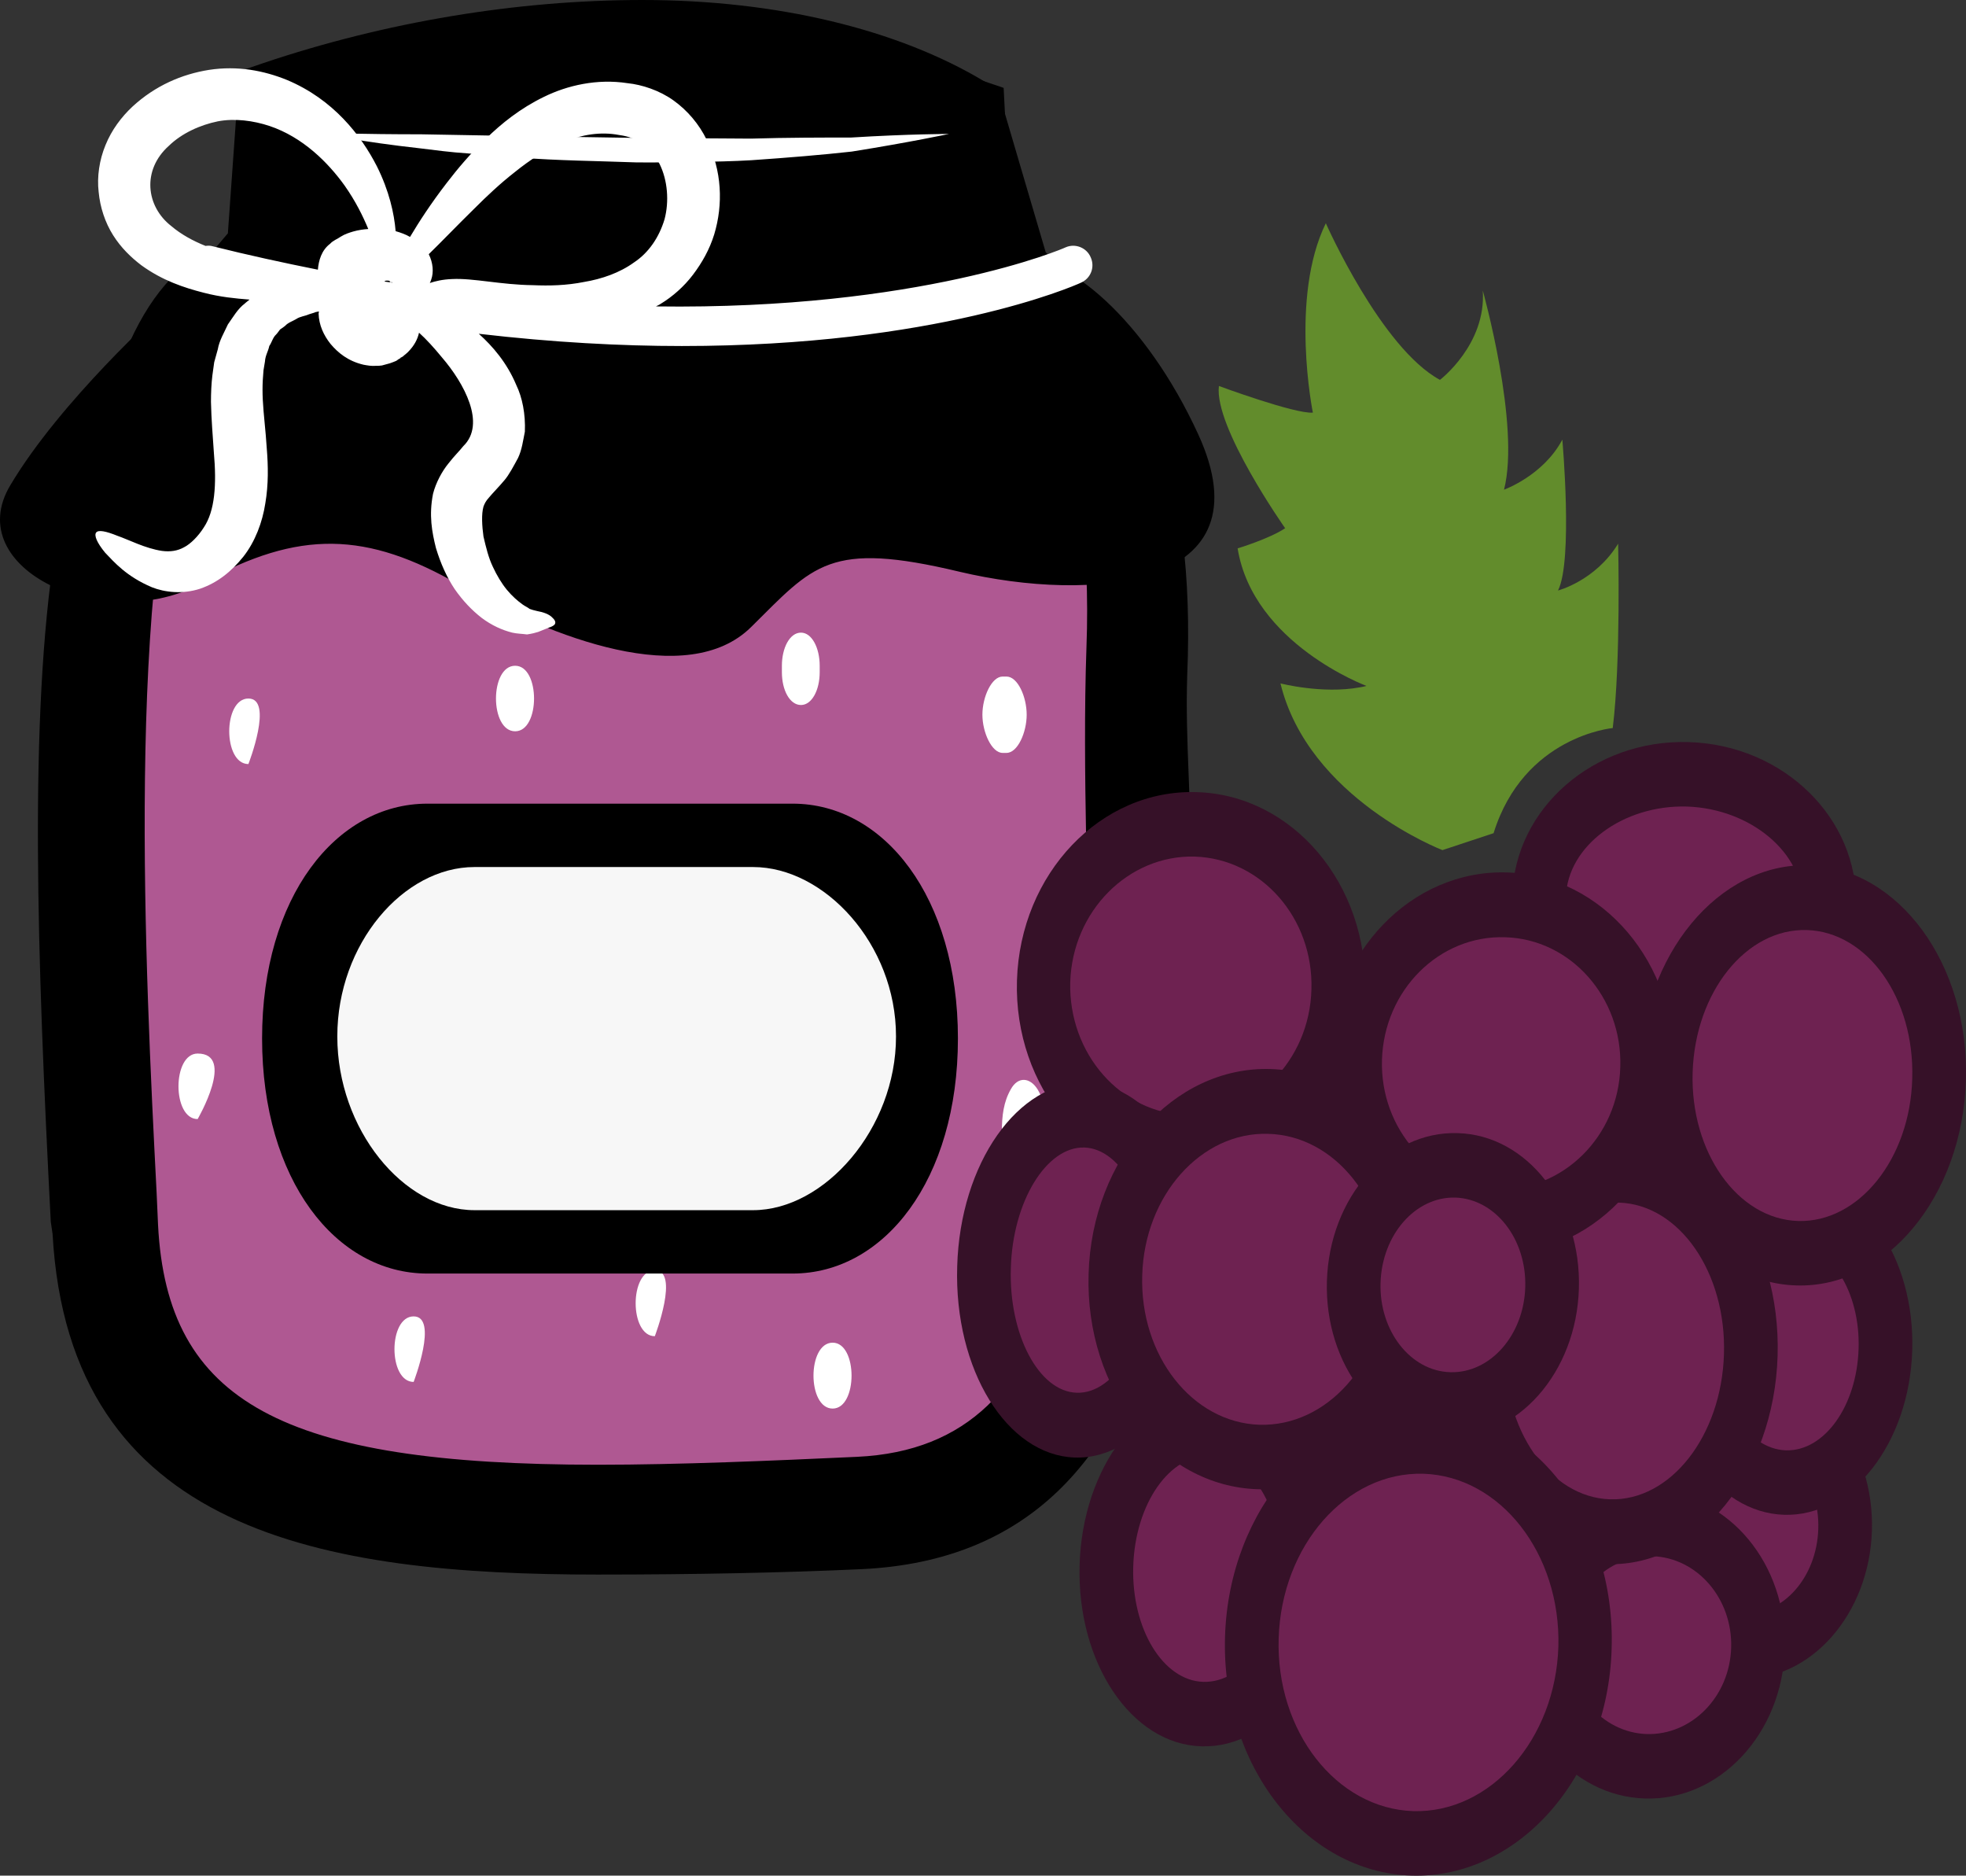
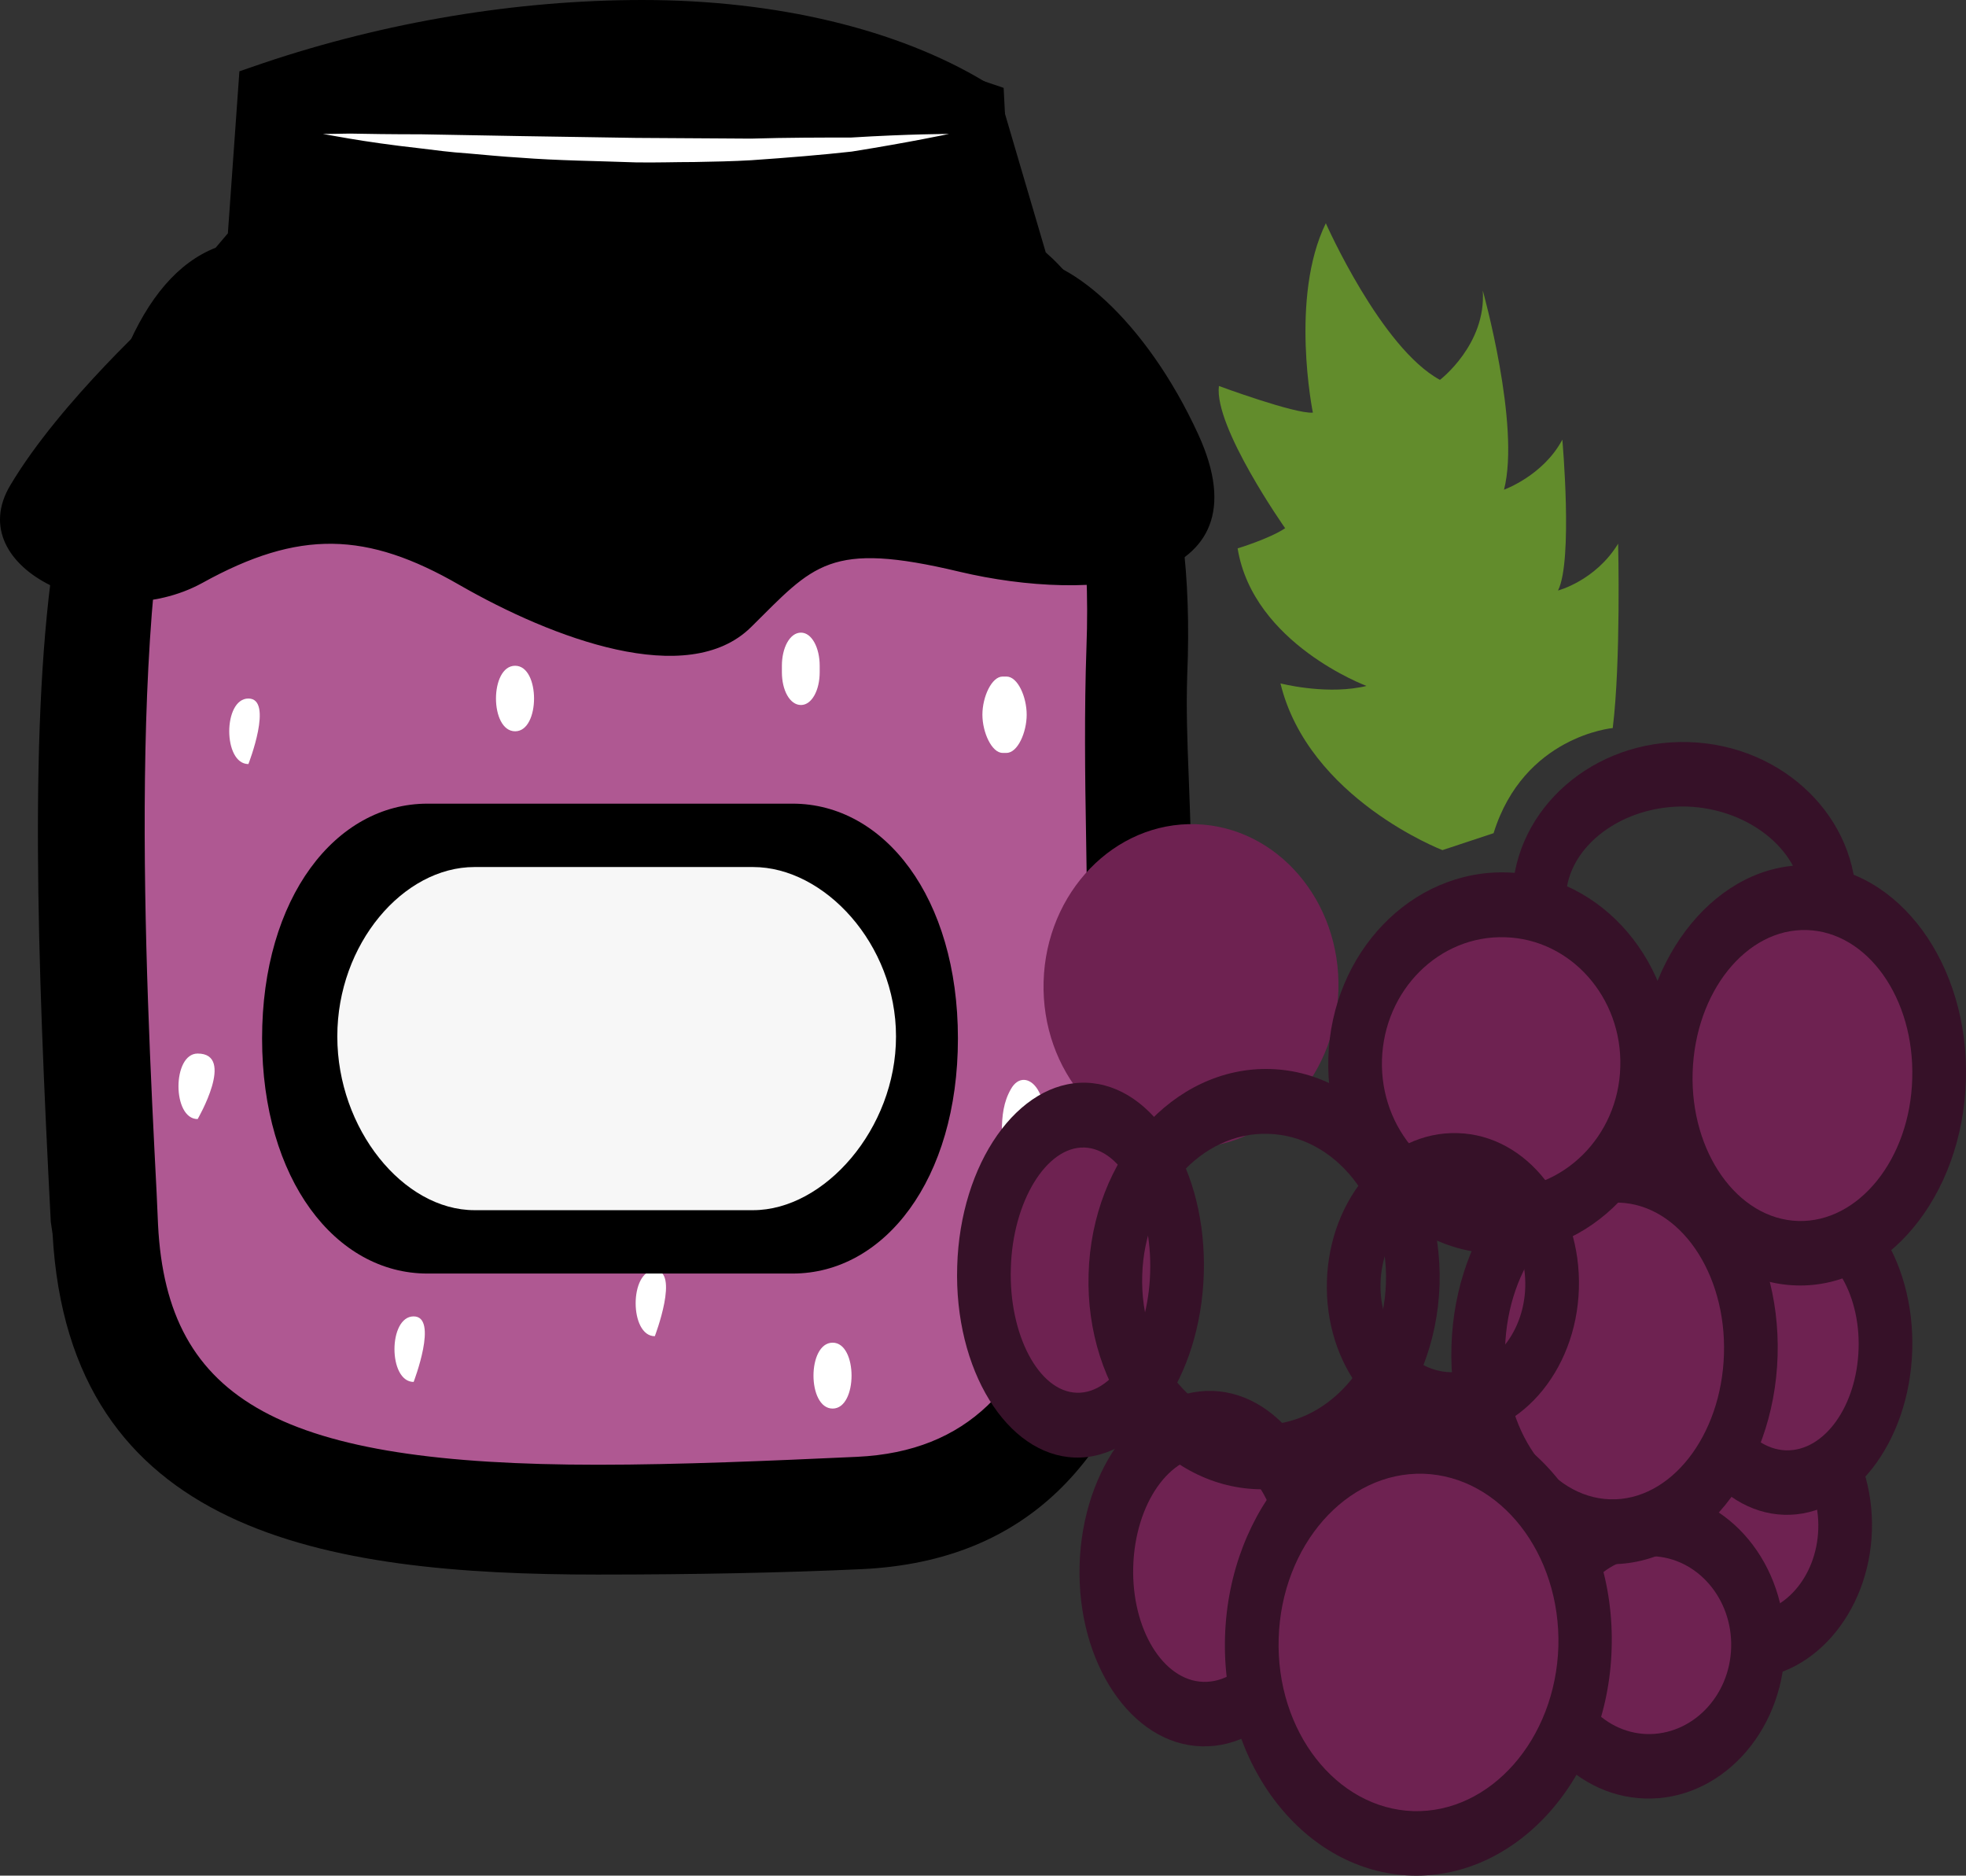
<svg xmlns="http://www.w3.org/2000/svg" id="svg96" viewBox="0 0 5461.408 5209.209" style="clip-rule:evenodd;fill-rule:evenodd;image-rendering:optimizeQuality;shape-rendering:geometricPrecision;text-rendering:geometricPrecision" version="1.1" height="52.092mm" width="54.614mm" xml:space="preserve">
  <rect x="0" y="0" width="5461.408" height="5209.209" fill="#333333" stroke="none" />
  <defs id="defs4">
    <style id="style2" type="text/css">
   
    .fil2 {fill:black;fill-rule:nonzero}
    .fil5 {fill:#361128;fill-rule:nonzero}
    .fil6 {fill:#628C2C;fill-rule:nonzero}
    .fil4 {fill:#6E2251;fill-rule:nonzero}
    .fil0 {fill:#AF5892;fill-rule:nonzero}
    .fil3 {fill:#F7F7F7;fill-rule:nonzero}
    .fil1 {fill:white;fill-rule:nonzero}
   
  </style>
  </defs>
  <g transform="translate(-7991.958,-12853)" id="Vrstva_x0020_1">
    <path style="fill:#af5892;fill-rule:nonzero" id="path7" d="m 8253,15270 17,1207 c 0,0 225,502 618,570 l 1945,-65 328,-778 -27,-2001 H 9670 8929 8188 Z" class="fil0" />
    <path style="fill:#ffffff;fill-rule:nonzero" id="path9" d="m 10874,15878 c -21,-33 -54,-36 -74,0 -20,35 -25,73 -25,120 0,50 16,91 47,91 30,0 47,-41 47,-91 v -2 c 35,-36 25,-85 5,-118 z" class="fil1" />
    <path style="fill:#ffffff;fill-rule:nonzero" id="path11" d="m 8682,14793 c -71,0 -71,182 0,182 0,0 71,-182 0,-182 z" class="fil1" />
    <path style="fill:#ffffff;fill-rule:nonzero" id="path13" d="m 8541,15779 c -71,0 -71,182 0,182 0,0 106,-182 0,-182 z" class="fil1" />
    <path style="fill:#ffffff;fill-rule:nonzero" id="path15" d="m 9141,16509 c -71,0 -71,182 0,182 0,0 70,-182 0,-182 z" class="fil1" />
    <path style="fill:#ffffff;fill-rule:nonzero" id="path17" d="m 9423,14702 c -71,0 -71,182 0,182 70,0 70,-182 0,-182 z" class="fil1" />
    <path style="fill:#ffffff;fill-rule:nonzero" id="path19" d="m 10788,14944 c 31,0 56,-57 56,-106 0,-50 -25,-106 -56,-106 h -11 c -30,0 -56,56 -56,106 0,49 26,106 56,106 z" class="fil1" />
    <path style="fill:#ffffff;fill-rule:nonzero" id="path21" d="m 10305,16582 c -71,0 -71,183 0,183 70,0 70,-183 0,-183 z" class="fil1" />
    <path style="fill:#ffffff;fill-rule:nonzero" id="path23" d="m 10269,14720 v -18 c 0,-50 -22,-92 -52,-92 -31,0 -53,42 -53,92 v 18 c 0,50 22,91 53,91 30,0 52,-41 52,-91 z" class="fil1" />
    <path style="fill:#ffffff;fill-rule:nonzero" id="path25" d="m 9811,16381 c -71,0 -71,183 0,183 0,0 70,-183 0,-183 z" class="fil1" />
    <path style="fill:#000000;fill-rule:nonzero" id="path27" d="m 9777,12959 c -335,0 -686,57 -1019,170 l -35,493 -36,4 c -493,51 -407,1735 -366,2545 l 5,89 c 32,639 531,767 1327,767 228,0 483,-11 725,-22 766,-36 751,-990 737,-1832 -4,-185 -5,-360 1,-516 31,-823 -310,-1040 -313,-1042 l -2,-12 -127,-432 c -70,-42 -358,-212 -897,-212 z m -1534,3310 -4,-29 c -63,-1219 -97,-2425 394,-2461 h 2204 c 93,0 376,173 347,945 -5,155 7,292 10,476 15,837 32,1866 -813,1905 -243,11 -499,15 -729,15 -820,0 -1373,-148 -1409,-851 z" class="fil2" />
    <path style="fill:#000000;fill-rule:nonzero" id="path29" d="m 8826,13674 h 1880 l -8,-46 -114,-387 c -207,-114 -492,-176 -807,-176 -304,0 -621,49 -919,142 z m -301,267 c -186,502 -129,1620 -98,2224 l 4,90 c 25,492 345,666 1222,666 227,0 480,-11 720,-22 617,-29 653,-733 636,-1724 -3,-163 -5,-352 1,-522 11,-292 -24,-534 -105,-721 -35,-35 -63,-46 -70,-47 H 8637 c -43,4 -79,22 -112,56 z m 1127,3285 c -760,0 -1468,-115 -1514,-946 l -5,-34 c -38,-735 -61,-1399 12,-1868 l -38,43 54,-136 c 38,-195 96,-351 180,-456 63,-150 146,-247 250,-288 l 34,-40 32,-450 67,-23 c 339,-114 703,-175 1053,-175 371,0 709,81 951,227 l 36,22 133,452 c 45,39 120,119 187,262 60,71 122,183 163,357 l 19,91 12,92 c 13,107 18,230 12,372 -3,93 0,179 4,279 2,59 5,122 6,191 14,831 34,1969 -915,2013 -218,10 -464,15 -733,15 z" class="fil2" />
    <path style="fill:#000000;fill-rule:nonzero" id="path31" d="m 11320,14058 c -144,-313 -368,-509 -516,-491 l -24,-470 c -1213,-421 -2085,25 -2085,25 l -9,432 -243,158 c 0,0 -282,253 -422,488 -141,234 263,420 533,272 269,-149 457,-143 715,6 258,148 633,290 809,117 175,-173 216,-241 580,-154 363,86 861,49 662,-383 z" class="fil2" />
    <path style="fill:#ffffff;fill-rule:nonzero" id="path33" d="m 8889,13225 c 0,0 27,0 75,-1 48,1 116,2 198,2 163,3 380,7 597,10 54,0 108,1 162,1 53,0 106,1 157,1 101,-3 196,-3 278,-3 162,-10 272,-10 272,-10 0,0 -107,23 -270,49 -81,9 -177,17 -279,24 -51,3 -104,4 -158,5 -54,0 -108,2 -163,1 -109,-4 -218,-5 -320,-13 -51,-3 -101,-8 -147,-12 -47,-3 -91,-9 -132,-14 -81,-9 -149,-19 -196,-27 -47,-8 -74,-13 -74,-13 z" class="fil1" />
-     <path style="fill:#ffffff;fill-rule:nonzero" id="path35" d="m 8583,13537 c -7,-2 -14,-2 -20,-1 -35,-14 -68,-32 -95,-55 -71,-55 -82,-156 -7,-223 36,-35 87,-58 136,-68 47,-9 99,-2 144,13 92,31 162,101 208,165 31,44 51,85 66,121 -14,1 -28,3 -42,7 -10,3 -23,7 -34,14 -10,7 -22,11 -30,20 -24,18 -32,47 -34,72 -95,-19 -192,-40 -292,-65 z m 477,98 c 1,-1 1,-1 2,-2 3,-1 8,-1 12,0 1,1 1,3 1,3 1,1 4,1 7,1 0,0 0,1 1,1 -8,-1 -15,-2 -23,-3 z m 126,4 c 2,-4 3,-7 4,-10 7,-20 5,-46 -7,-70 35,-34 78,-79 128,-128 33,-33 70,-68 111,-100 41,-33 87,-64 137,-84 49,-20 101,-29 153,-19 53,7 88,34 112,80 23,46 27,105 14,154 -15,50 -44,93 -85,120 -40,29 -90,46 -138,54 -50,10 -97,11 -143,9 -88,-1 -166,-20 -224,-17 -27,1 -47,6 -62,11 z m -902,749 c 25,26 59,66 130,96 35,14 85,20 134,4 49,-17 87,-48 120,-89 33,-42 53,-96 61,-148 9,-53 8,-104 4,-153 -3,-49 -9,-94 -11,-134 -1,-20 -1,-38 0,-56 1,-9 1,-18 2,-27 1,-8 3,-16 4,-24 1,-17 9,-28 12,-43 7,-10 10,-24 19,-32 4,-4 7,-9 11,-14 5,-3 10,-7 14,-10 8,-9 21,-13 31,-19 10,-7 24,-8 35,-13 5,-2 11,-3 16,-5 0,-1 7,-2 12,-3 0,2 -1,4 -1,6 1,32 14,60 33,84 21,25 49,48 92,58 11,2 22,4 34,3 6,0 11,0 17,-1 7,-2 15,-4 22,-6 6,-2 16,-6 18,-7 l 7,-5 4,-2 1,-2 h 1 l 5,-3 v 0 h 1 v -1 c 5,-4 9,-7 13,-11 18,-18 27,-36 31,-54 20,18 41,41 64,69 61,71 123,184 59,246 -11,14 -25,27 -42,49 -17,21 -34,52 -42,83 -12,60 -3,107 8,151 13,43 30,81 52,114 23,33 48,59 75,80 28,21 57,34 85,41 13,3 26,3 41,5 14,-2 25,-5 31,-7 13,-5 22,-9 30,-12 6,-2 13,-5 16,-9 3,-5 2,-11 -7,-19 -8,-9 -25,-15 -42,-18 -9,-2 -16,-4 -21,-6 -3,-3 -12,-7 -19,-12 -14,-10 -29,-23 -44,-41 -14,-17 -28,-40 -39,-64 -12,-25 -19,-54 -26,-84 -4,-29 -6,-62 0,-83 3,-8 6,-15 16,-26 9,-11 26,-28 42,-47 13,-15 26,-40 38,-62 11,-23 14,-49 19,-73 2,-49 -7,-95 -24,-130 -26,-62 -66,-108 -104,-142 206,24 395,34 564,34 704,0 1086,-165 1109,-176 27,-12 39,-43 27,-70 -11,-27 -43,-40 -70,-28 -5,3 -405,174 -1138,164 5,-3 9,-4 13,-7 33,-20 65,-48 90,-81 25,-33 46,-70 59,-112 25,-83 22,-177 -21,-263 -21,-43 -53,-81 -92,-109 -39,-28 -88,-44 -128,-48 -84,-13 -167,6 -232,38 -66,32 -118,74 -161,116 -44,42 -79,84 -109,123 -44,57 -77,108 -102,150 -12,-7 -26,-12 -40,-16 -4,-49 -18,-112 -52,-180 -44,-86 -121,-186 -250,-240 -64,-26 -137,-40 -216,-28 -76,12 -150,44 -213,102 -31,29 -58,65 -75,107 -17,41 -24,88 -19,130 4,43 18,85 40,120 22,35 50,62 79,84 58,42 118,62 173,76 46,12 88,16 127,19 -4,4 -9,7 -13,11 -20,15 -32,37 -47,58 -10,22 -24,45 -28,69 -3,12 -7,24 -10,36 -2,12 -3,24 -5,36 -3,24 -4,50 -4,74 1,48 5,95 8,140 8,90 3,163 -28,209 -15,24 -37,46 -55,55 -18,10 -38,13 -61,10 -47,-7 -92,-31 -124,-42 -32,-13 -53,-17 -59,-9 -6,8 2,28 25,56 z" class="fil1" />
    <path style="fill:#000000;fill-rule:nonzero" id="path37" d="m 8720,15737 c 0,393 205,653 459,653 h 1015 c 254,0 459,-260 459,-653 0,-392 -205,-652 -459,-652 H 9179 c -254,0 -459,260 -459,652 z" class="fil2" />
    <path style="fill:#f7f7f7;fill-rule:nonzero" id="path39" d="m 10481,15731 c 0,-256 -199,-470 -397,-470 h -774 c -198,0 -381,214 -381,470 v 1 c 0,256 183,482 381,482 h 774 c 198,0 397,-226 397,-482 z" class="fil3" />
    <path style="fill:#6e2251;fill-rule:nonzero" id="path41" d="m 13118,17101 c -6,184 -134,329 -286,324 -152,-4 -271,-157 -265,-340 5,-184 133,-329 285,-324 152,4 271,157 266,340 z" class="fil4" />
    <path style="fill:#361128;fill-rule:nonzero" id="path43" d="m 12850,16851 c -111,-4 -205,102 -209,236 -4,134 83,245 194,248 111,4 204,-102 208,-236 4,-134 -83,-245 -193,-248 z m -20,664 c -193,-6 -344,-200 -338,-433 7,-232 170,-417 363,-411 193,6 344,200 337,433 -7,232 -170,417 -362,411 z" class="fil5" />
-     <path style="fill:#6e2251;fill-rule:nonzero" id="path45" d="m 13073,15366 c -6,194 -191,346 -413,339 -223,-7 -398,-169 -393,-363 6,-194 191,-345 414,-338 222,6 398,169 392,362 z" class="fil4" />
    <path style="fill:#361128;fill-rule:nonzero" id="path47" d="m 12678,15093 c -178,-5 -332,110 -336,251 -5,142 142,266 320,271 178,6 332,-109 337,-251 4,-141 -143,-265 -321,-271 z m -21,702 c -263,-8 -471,-212 -464,-455 7,-243 227,-434 490,-426 264,8 472,212 465,455 -8,242 -228,434 -491,426 z" class="fil5" />
    <path style="fill:#6e2251;fill-rule:nonzero" id="path49" d="m 11710,15603 c -8,248 -197,444 -423,437 -226,-7 -403,-213 -396,-461 7,-248 197,-444 423,-437 226,7 403,213 396,461 z" class="fil4" />
-     <path style="fill:#361128;fill-rule:nonzero" id="path51" d="m 11311,15232 c -184,-5 -340,151 -346,349 -5,198 140,364 325,369 184,6 340,-151 345,-349 6,-198 -139,-363 -324,-369 z m -27,898 c -267,-8 -476,-257 -467,-554 9,-297 233,-532 500,-523 266,8 476,256 467,553 -9,297 -233,532 -500,524 z" class="fil5" />
    <path style="fill:#6e2251;fill-rule:nonzero" id="path53" d="m 12876,17431 c -6,186 -145,332 -311,327 -167,-5 -297,-159 -291,-345 6,-186 145,-333 311,-328 166,5 296,160 291,346 z" class="fil4" />
    <path style="fill:#361128;fill-rule:nonzero" id="path55" d="m 12582,17175 c -125,-4 -230,104 -234,240 -4,136 94,250 219,254 125,3 230,-104 234,-240 4,-136 -94,-250 -219,-254 z m -20,673 c -207,-6 -370,-202 -363,-437 7,-236 182,-422 389,-415 207,6 369,202 362,437 -7,235 -181,421 -388,415 z" class="fil5" />
    <path style="fill:#6e2251;fill-rule:nonzero" id="path57" d="m 13230,16601 c -7,209 -132,374 -280,370 -148,-5 -263,-177 -256,-386 6,-208 131,-373 279,-369 148,5 263,177 257,385 z" class="fil4" />
    <path style="fill:#361128;fill-rule:nonzero" id="path59" d="m 12970,16306 c -106,-3 -197,123 -202,282 -5,158 78,289 185,293 107,3 197,-123 202,-282 5,-158 -78,-290 -185,-293 z m -22,754 c -189,-6 -337,-219 -329,-477 8,-257 168,-462 357,-456 189,5 336,219 328,477 -8,257 -168,462 -356,456 z" class="fil5" />
    <path style="fill:#6e2251;fill-rule:nonzero" id="path61" d="m 11262,16389 c -8,238 -133,427 -282,422 -148,-4 -262,-201 -255,-438 8,-238 133,-427 281,-423 148,5 263,201 256,439 z" class="fil4" />
    <path style="fill:#361128;fill-rule:nonzero" id="path63" d="m 11004,16040 c -105,-3 -199,150 -204,335 -6,185 78,343 183,346 105,4 199,-150 204,-334 6,-185 -78,-344 -183,-347 z m -26,861 c -189,-6 -336,-244 -327,-531 8,-286 169,-515 358,-510 189,6 336,244 327,531 -9,287 -169,516 -358,510 z" class="fil5" />
    <path style="fill:#6e2251;fill-rule:nonzero" id="path65" d="m 11624,17218 c -7,223 -137,400 -291,396 -154,-5 -274,-190 -267,-413 6,-223 137,-400 291,-395 154,4 274,189 267,412 z" class="fil4" />
    <path style="fill:#361128;fill-rule:nonzero" id="path67" d="m 11354,16896 c -113,-4 -209,134 -214,308 -5,173 83,317 195,320 113,3 209,-135 215,-308 5,-173 -83,-317 -196,-320 z m -24,807 c -195,-5 -347,-232 -339,-504 8,-272 174,-489 369,-483 195,6 347,232 339,504 -9,273 -174,489 -369,483 z" class="fil5" />
-     <path style="fill:#6e2251;fill-rule:nonzero" id="path69" d="m 11916,16418 c -8,273 -199,488 -428,481 -228,-6 -406,-233 -398,-506 8,-273 200,-488 428,-481 228,7 407,233 398,506 z" class="fil4" />
    <path style="fill:#361128;fill-rule:nonzero" id="path71" d="m 11515,16002 c -186,-6 -344,171 -350,393 -7,223 139,409 326,415 187,5 344,-171 351,-394 7,-223 -140,-409 -327,-414 z m -29,987 c -269,-8 -480,-276 -470,-598 9,-322 236,-577 505,-569 269,8 479,277 470,598 -10,322 -237,577 -505,569 z" class="fil5" />
    <path style="fill:#6e2251;fill-rule:nonzero" id="path73" d="m 12855,16616 c -8,278 -184,497 -393,491 -209,-6 -372,-236 -364,-513 9,-277 185,-497 394,-491 209,6 372,236 363,513 z" class="fil4" />
    <path style="fill:#361128;fill-rule:nonzero" id="path75" d="m 12489,16193 c -167,-5 -309,176 -316,403 -7,227 124,416 292,421 167,5 309,-175 316,-403 7,-227 -124,-416 -292,-421 z m -30,1004 c -249,-8 -445,-279 -435,-606 10,-326 221,-585 471,-578 250,8 445,279 435,606 -10,326 -221,585 -471,578 z" class="fil5" />
    <path style="fill:#6e2251;fill-rule:nonzero" id="path77" d="m 12395,17428 c -9,309 -224,552 -480,545 -255,-8 -455,-264 -445,-572 9,-309 224,-552 479,-545 256,8 455,264 446,572 z" class="fil4" />
    <path style="fill:#361128;fill-rule:nonzero" id="path79" d="m 11946,16946 c -214,-6 -394,199 -402,457 -8,258 160,473 374,480 214,6 395,-199 403,-457 7,-258 -161,-473 -375,-480 z m -33,1116 c -296,-9 -529,-306 -518,-664 11,-357 261,-640 557,-631 296,9 528,306 517,664 -10,357 -260,640 -556,631 z" class="fil5" />
    <path style="fill:#6e2251;fill-rule:nonzero" id="path81" d="m 12568,15818 c -8,243 -195,434 -419,428 -224,-7 -400,-210 -393,-453 8,-242 195,-434 419,-427 224,7 400,209 393,452 z" class="fil4" />
    <path style="fill:#361128;fill-rule:nonzero" id="path83" d="m 12173,15456 c -183,-6 -336,147 -342,340 -6,193 138,354 320,360 183,5 337,-147 342,-340 6,-193 -138,-355 -320,-360 z m -27,879 c -265,-8 -473,-252 -464,-544 9,-292 231,-523 496,-515 265,8 473,252 464,544 -9,292 -231,523 -496,515 z" class="fil5" />
    <path style="fill:#6e2251;fill-rule:nonzero" id="path85" d="m 13379,15851 c -8,273 -185,489 -395,483 -209,-7 -373,-233 -364,-506 8,-272 184,-488 394,-482 210,6 373,233 365,505 z" class="fil4" />
    <path style="fill:#361128;fill-rule:nonzero" id="path87" d="m 13011,15436 c -168,-5 -310,172 -317,395 -7,222 125,408 293,413 168,5 311,-172 317,-395 7,-223 -124,-408 -293,-413 z m -29,987 c -251,-7 -447,-275 -437,-597 10,-322 221,-577 472,-570 250,8 446,276 436,597 -9,322 -221,578 -471,570 z" class="fil5" />
-     <path style="fill:#6e2251;fill-rule:nonzero" id="path89" d="m 12304,16430 c -6,183 -134,328 -286,324 -152,-5 -271,-157 -265,-341 5,-183 133,-328 285,-324 152,5 271,157 266,341 z" class="fil4" />
    <path style="fill:#361128;fill-rule:nonzero" id="path91" d="m 12035,16179 c -111,-3 -204,103 -208,237 -4,133 83,245 194,248 111,3 204,-103 208,-236 4,-134 -83,-245 -194,-249 z m -20,665 c -193,-6 -344,-200 -337,-433 7,-233 170,-417 363,-411 193,5 344,199 337,432 -7,233 -170,417 -363,412 z" class="fil5" />
    <path style="fill:#628c2c;fill-rule:nonzero" id="path93" d="m 11999,15214 c 0,0 -372,-143 -450,-463 0,0 116,30 220,11 6,-1 12,-2 19,-4 0,0 -315,-117 -358,-382 0,0 89,-27 132,-56 0,0 -198,-281 -184,-395 0,0 211,78 261,74 0,0 -65,-320 36,-526 0,0 153,346 317,435 0,0 129,-98 119,-248 0,0 105,374 59,553 0,0 109,-39 162,-139 0,0 30,336 -12,419 0,0 104,-27 167,-130 0,0 8,327 -15,512 0,0 -247,22 -331,292 z" class="fil6" />
  </g>
</svg>